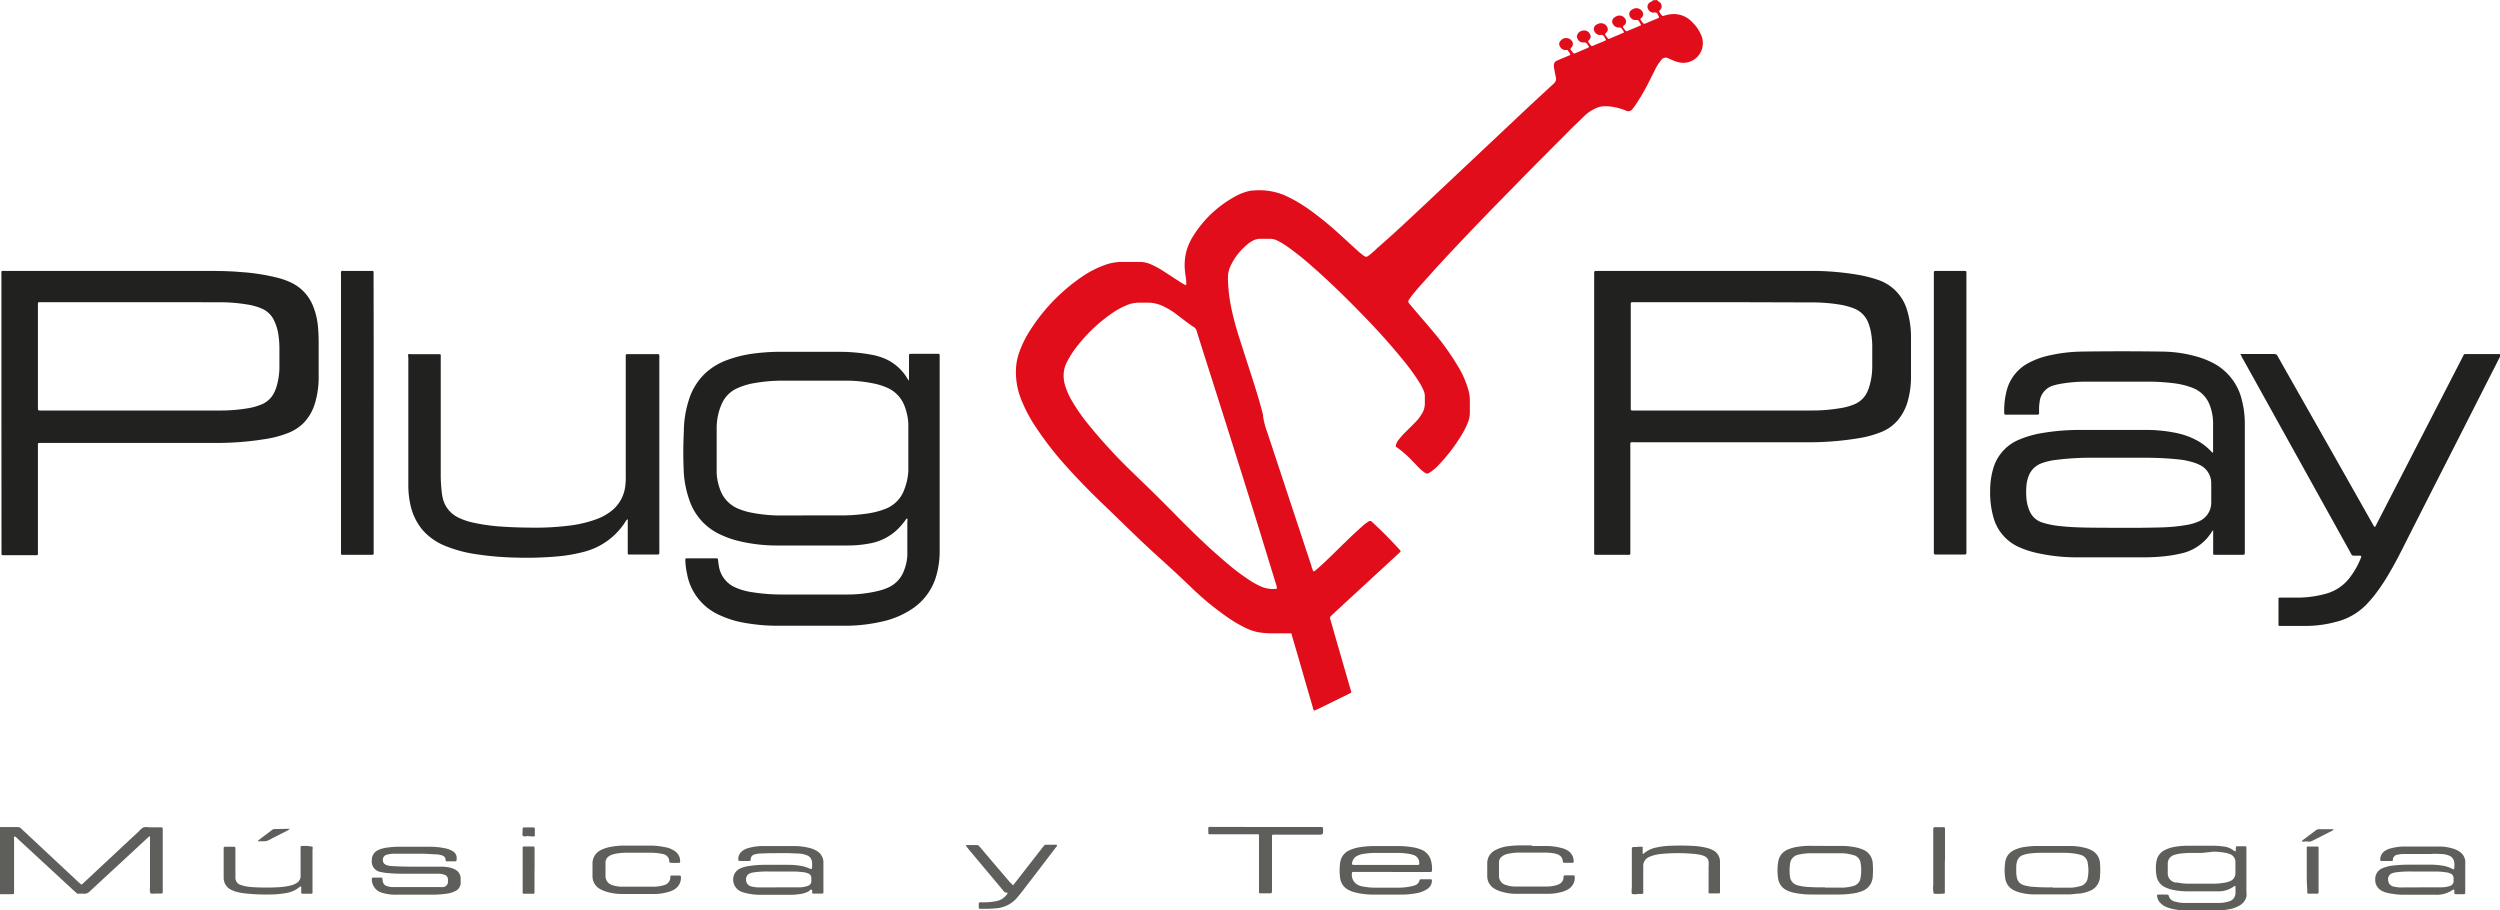
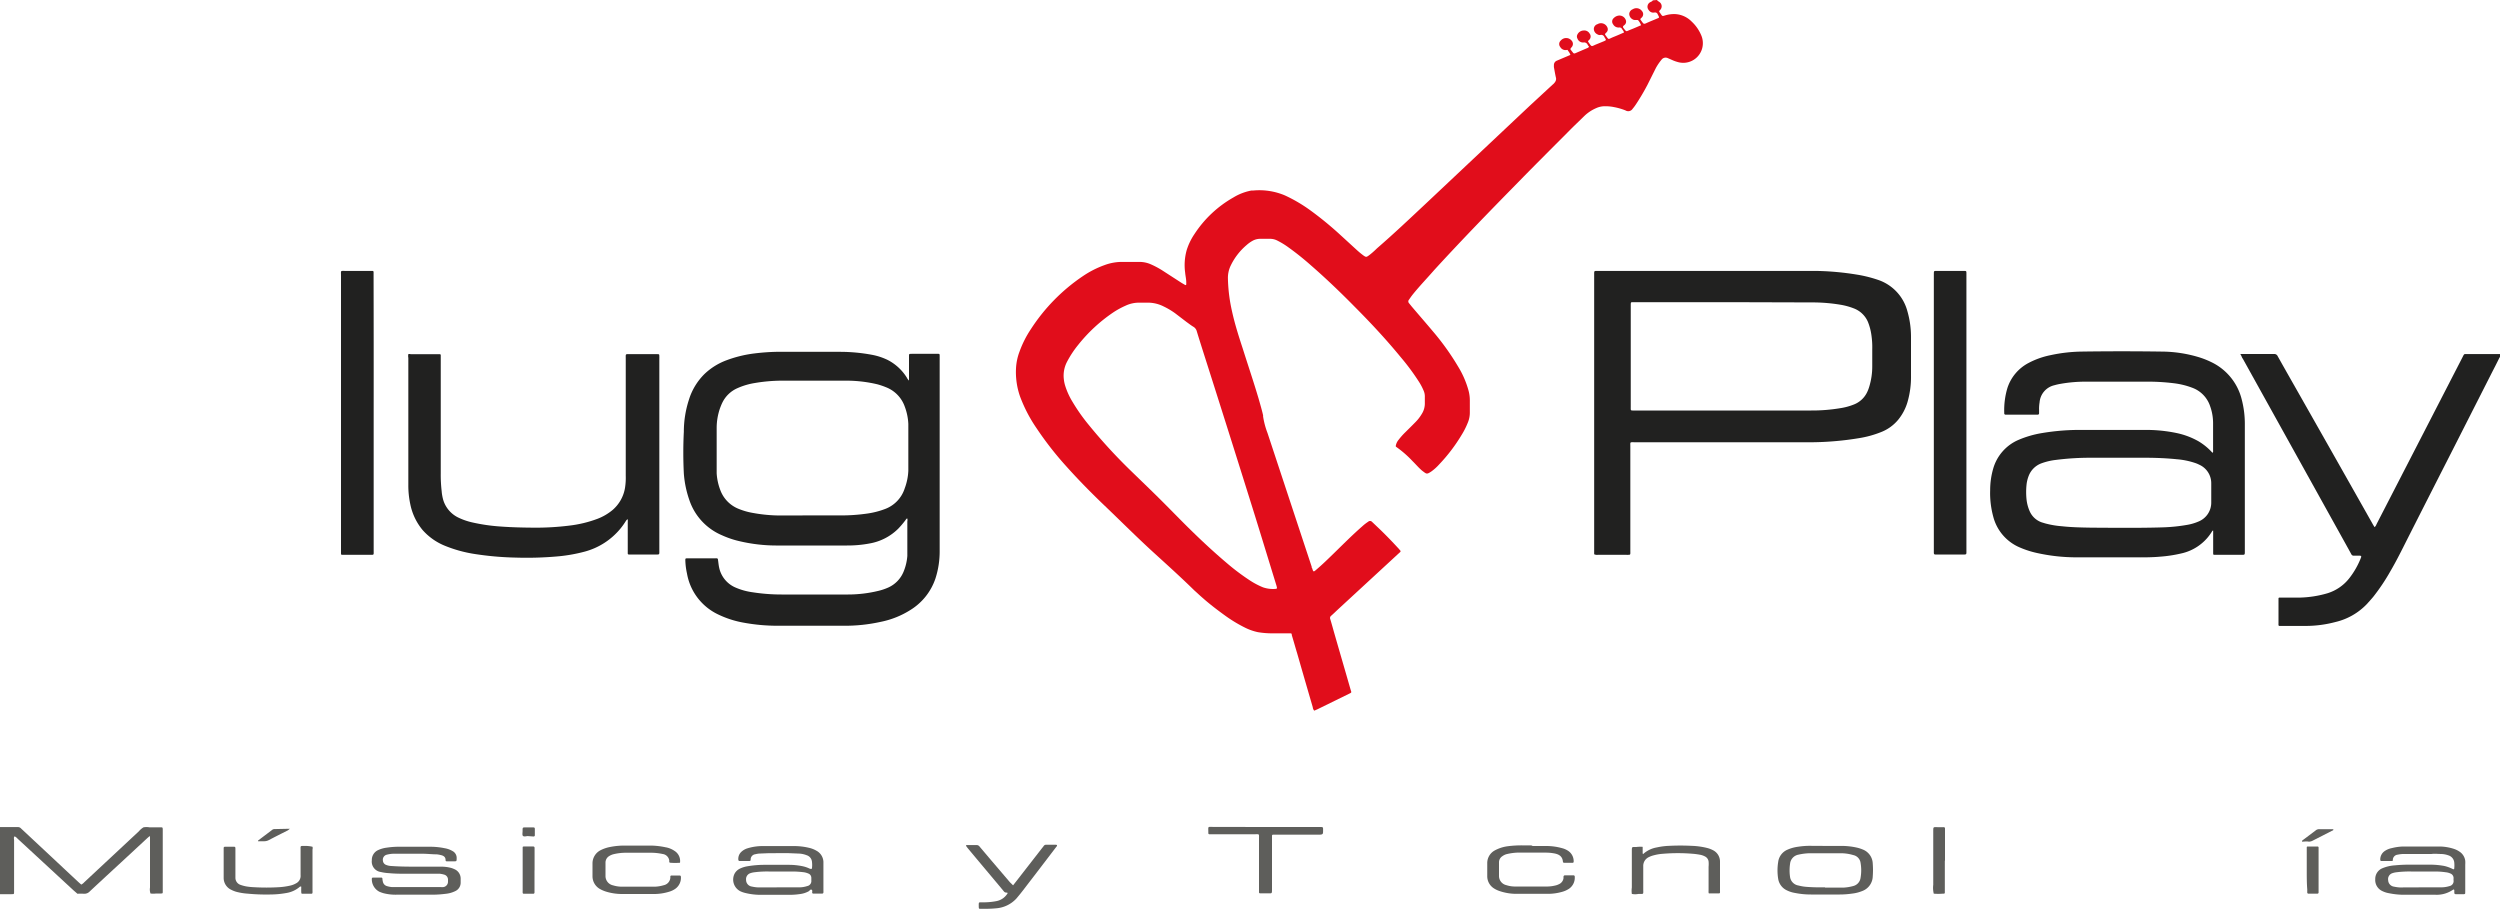
<svg xmlns="http://www.w3.org/2000/svg" viewBox="0 0 300 109.25">
  <defs>
    <style>.cls-1{fill:#e10d1b;}.cls-2{fill:#5e5e5b;}.cls-3{fill:#212120;}</style>
  </defs>
  <g id="Capa_2" data-name="Capa 2">
    <g id="Capa_1-2" data-name="Capa 1">
      <path class="cls-1" d="M198.85,0a.61.61,0,0,0,.07.1l.19.13a.62.62,0,0,1,.07,1c-.09.1-.11.17,0,.28l.15.22c.16.22.16.22.45.13A3.76,3.76,0,0,1,201,1.69a3,3,0,0,1,2,.9,4.75,4.75,0,0,1,1.12,1.58,2.4,2.4,0,0,1,.16,1.56,2.35,2.35,0,0,1-2.81,1.75,4.38,4.38,0,0,1-.86-.3l-.46-.2a.61.61,0,0,0-.77.19,5.94,5.94,0,0,0-.68,1l-1,2a26.1,26.1,0,0,1-1.38,2.34,5.61,5.61,0,0,1-.41.55.62.62,0,0,1-.85.19,7.37,7.37,0,0,0-1.39-.4,5,5,0,0,0-1-.1,2.51,2.51,0,0,0-1.14.23,4.78,4.78,0,0,0-1.36.89c-.64.63-1.29,1.24-1.92,1.88-2.05,2.06-4.11,4.11-6.14,6.19-3.39,3.45-6.75,6.91-10,10.46-.87,1-1.74,1.9-2.55,2.9-.17.21-.33.44-.48.66a.31.31,0,0,0,0,.42l.34.42c.85,1,1.72,2,2.56,3a30.39,30.39,0,0,1,3,4.2,11.07,11.07,0,0,1,1.23,2.82,4.53,4.53,0,0,1,.17,1.21c0,.47,0,.94,0,1.41a3.14,3.14,0,0,1-.26,1.32,9,9,0,0,1-.72,1.42,20.15,20.15,0,0,1-2.69,3.54,5.83,5.83,0,0,1-.94.85c-.56.38-.59.3-1,0s-.85-.83-1.27-1.24a12.65,12.65,0,0,0-1.95-1.7.13.13,0,0,1-.05-.16,1.53,1.53,0,0,1,.33-.69,8.3,8.3,0,0,1,.84-.94c.39-.39.78-.77,1.16-1.16a5.07,5.07,0,0,0,.78-1,2.34,2.34,0,0,0,.37-1.34c0-.22,0-.45,0-.68a1.76,1.76,0,0,0-.17-.84,6.71,6.71,0,0,0-.48-.92,27.15,27.15,0,0,0-2.21-3c-1.72-2.1-3.57-4.09-5.47-6-1.72-1.75-3.49-3.45-5.34-5.06a33.42,33.42,0,0,0-2.73-2.18,9.31,9.31,0,0,0-1.28-.78,1.91,1.91,0,0,0-1-.22c-.34,0-.67,0-1,0a1.88,1.88,0,0,0-1,.24,3.87,3.87,0,0,0-.7.5,7.45,7.45,0,0,0-1.89,2.42,3.38,3.38,0,0,0-.36,1.57,19.6,19.6,0,0,0,.5,4c.33,1.51.81,3,1.28,4.44.63,2,1.31,4,1.9,6,.19.67.39,1.34.54,2a.61.61,0,0,1,0,.13,9.55,9.55,0,0,0,.53,2L157.4,68c0,.07,0,.14.07.21.13.47.17.43.51.13.72-.61,1.39-1.27,2.06-1.92,1.13-1.1,2.24-2.22,3.43-3.26a5.39,5.39,0,0,1,.71-.55.32.32,0,0,1,.45,0l1,.95c.72.7,1.41,1.41,2.09,2.15.11.11.2.22.3.34a.13.13,0,0,1,0,.2l-.2.18-7.35,6.78c-.24.23-.48.46-.73.68a.34.34,0,0,0-.11.4c.18.59.34,1.19.51,1.78.64,2.23,1.29,4.45,1.93,6.68.11.37.18.33-.24.53l-3.75,1.84-.37.16a.72.72,0,0,1-.18-.42q-.94-3.22-1.87-6.46c-.22-.72-.42-1.45-.64-2.17C155,76,155,76,154.71,76q-1,0-2,0a10.36,10.36,0,0,1-1.76-.14,6.4,6.4,0,0,1-1.54-.54,16.76,16.76,0,0,1-2.37-1.43c-.93-.67-1.85-1.37-2.71-2.13-.34-.29-.65-.59-1-.9-1.62-1.59-3.31-3.11-5-4.65-1.91-1.75-3.74-3.58-5.61-5.37-1.66-1.58-3.27-3.21-4.79-4.91a39.29,39.29,0,0,1-3.52-4.51,17.5,17.5,0,0,1-2-3.83,8.86,8.86,0,0,1-.48-3.53,6.59,6.59,0,0,1,.41-1.86,12.54,12.54,0,0,1,1.37-2.71,22.22,22.22,0,0,1,6.26-6.37,11.6,11.6,0,0,1,2.58-1.31,6,6,0,0,1,2.18-.38h2a3.36,3.36,0,0,1,1.33.27,10.39,10.39,0,0,1,1.4.74l2.21,1.43c.18.12.37.22.55.33a.09.09,0,0,0,.13-.07,2.45,2.45,0,0,0,0-.27c0-.38-.1-.75-.13-1.13a6.68,6.68,0,0,1,.19-2.74,7.35,7.35,0,0,1,.93-1.91A13.55,13.55,0,0,1,148,23.7a6.42,6.42,0,0,1,2.19-.84l.23,0a7.87,7.87,0,0,1,3.77.59,18,18,0,0,1,3.09,1.82,40.22,40.22,0,0,1,3.58,2.94c.67.61,1.34,1.23,2,1.83a9.58,9.58,0,0,0,.77.63c.29.2.34.19.61,0s.7-.57,1-.87c2-1.73,3.89-3.52,5.8-5.31l12.5-11.77,2.77-2.56a1.29,1.29,0,0,0,.33-.37.61.61,0,0,0,.08-.44c-.1-.42-.17-.86-.25-1.29a1.7,1.7,0,0,1,0-.22.56.56,0,0,1,.33-.55l.54-.23,1.11-.47a1.44,1.44,0,0,0-.3-.51C188.14,5.94,188,6,188,6a.73.73,0,0,1-.77-.36.56.56,0,0,1,.07-.78.84.84,0,0,1,1.28,0,.58.58,0,0,1,0,.82c-.18.23-.16.2,0,.41s.12.14.17.22a.21.21,0,0,0,.28.08c.51-.22,1-.43,1.54-.66,0,0,.07-.06.1-.1s-.09-.15-.14-.23a.46.46,0,0,0-.53-.3.72.72,0,0,1-.71-.48.51.51,0,0,1,0-.48.86.86,0,0,1,.72-.48.74.74,0,0,1,.74.36.56.56,0,0,1,0,.71c-.06.09-.17.13-.19.25.5.73.36.6,1,.34l.93-.38c.26-.12.27-.13.1-.39a.35.35,0,0,1-.05-.08.41.41,0,0,0-.5-.27.49.49,0,0,1-.35-.08.73.73,0,0,1-.43-.65.61.61,0,0,1,.44-.57.83.83,0,0,1,1.18.38.52.52,0,0,1-.06.56l-.21.22a.87.87,0,0,0,0,.1c.51.67.27.58,1,.28.38-.15.75-.31,1.13-.48.14,0,.15-.11.07-.24l-.16-.23a.34.34,0,0,0-.36-.19.74.74,0,0,1-.72-.39.54.54,0,0,1,.08-.74,1,1,0,0,1,.6-.3.81.81,0,0,1,.85.55.52.52,0,0,1-.1.52,2.59,2.59,0,0,1-.21.18.22.22,0,0,0,0,.21c.43.54.27.47.87.23.42-.16.83-.35,1.27-.53a1.91,1.91,0,0,0-.32-.56.17.17,0,0,0-.16-.07h-.27a.54.54,0,0,1-.3-.1.74.74,0,0,1-.37-.64.65.65,0,0,1,.42-.55.82.82,0,0,1,1.1.21.56.56,0,0,1-.05.81l-.1.1a.11.11,0,0,0,0,.16l.21.29c.13.16.17.23.42.12.45-.21.92-.39,1.38-.59a.69.69,0,0,0,.19-.1c0-.16-.1-.26-.15-.38a.34.34,0,0,0-.43-.22.66.66,0,0,1-.66-.31.61.61,0,0,1,.1-.88c.13-.11.32-.12.4-.28ZM137.22,36.32h-.41a3.82,3.82,0,0,0-1.76.37,9.91,9.91,0,0,0-1.43.78,18.91,18.91,0,0,0-4.25,3.93A11.91,11.91,0,0,0,128,43.5a3.59,3.59,0,0,0-.34,2,4,4,0,0,0,.15.75,8.59,8.59,0,0,0,.91,2A21.83,21.83,0,0,0,130.66,51a63.75,63.75,0,0,0,5.1,5.55c1.12,1.09,2.25,2.17,3.35,3.26s2.28,2.31,3.43,3.45c1.51,1.49,3.06,2.94,4.68,4.31A26.48,26.48,0,0,0,150,69.66a9.28,9.28,0,0,0,1.56.82,3.65,3.65,0,0,0,1.57.18.12.12,0,0,0,.1-.16,2.81,2.81,0,0,0-.08-.31c-1.08-3.5-2.14-7-3.24-10.49q-2.73-8.72-5.5-17.4c-.27-.85-.54-1.7-.8-2.56a.88.88,0,0,0-.39-.52c-.29-.17-.55-.38-.82-.57L141,37.58a9,9,0,0,0-1.37-.81,4.19,4.19,0,0,0-2-.45Z" />
      <path class="cls-2" d="M0,99.25H2.13a.5.5,0,0,1,.4.17l1.2,1.12,5.67,5.3.35.31a1.23,1.23,0,0,0,.38-.3l6.54-6.1a2.19,2.19,0,0,1,.55-.47,2.15,2.15,0,0,1,.72,0h1.32c.24,0,.26,0,.27.25V107c0,.18,0,.22-.21.22a5.8,5.8,0,0,1-.59,0,2.51,2.51,0,0,1-.67,0,1.43,1.43,0,0,1-.06-.71c0-1.9,0-3.81,0-5.72,0-.12,0-.24,0-.36s0-.07,0-.07h-.08l-.24.21-3.13,2.9q-1.89,1.74-3.77,3.49a.88.88,0,0,1-.72.29,6.54,6.54,0,0,0-.77,0c-.2-.18-.41-.35-.61-.54l-6.57-6.07a1.2,1.2,0,0,0-.35-.28c-.15.14-.07.31-.07.47,0,1.93,0,3.87,0,5.81V107c0,.3,0,.3-.31.3H0Z" />
-       <path class="cls-2" d="M261.37,109.25c0-.09-.12-.08-.19-.09a5.36,5.36,0,0,1-1.1-.27,2.15,2.15,0,0,1-.83-.53,1.33,1.33,0,0,1-.4-1,10.2,10.2,0,0,1,1.23,0,.16.16,0,0,1,.17.13.94.94,0,0,0,.79.71,4.16,4.16,0,0,0,1,.15c1.45,0,2.9,0,4.36,0a4,4,0,0,0,1-.16,1.06,1.06,0,0,0,.86-1.12v-.71a.13.13,0,0,0-.18,0,3.12,3.12,0,0,1-1.73.6h-3.78a8.7,8.7,0,0,1-1.84-.18,4.17,4.17,0,0,1-.78-.25,1.85,1.85,0,0,1-1.18-1.5,5.2,5.2,0,0,1,0-1.67,1.84,1.84,0,0,1,1.11-1.4,4.23,4.23,0,0,1,1.21-.36,8.81,8.81,0,0,1,1.36-.11h3.23a7.85,7.85,0,0,1,1.08.08,2.4,2.4,0,0,1,1.33.53.21.21,0,0,0,.17.05c.09-.15,0-.33.06-.49a.11.11,0,0,1,.12-.11h1c.09,0,.13.07.13.15s0,.21,0,.32v5a2.32,2.32,0,0,1,0,.59,1.69,1.69,0,0,1-.74,1,3.6,3.6,0,0,1-1.17.47l-.63.11c-.06,0-.12,0-.15.08Zm2.89-6.9c-.32,0-.64,0-1,0a13.06,13.06,0,0,0-1.53.07,3.56,3.56,0,0,0-.8.17,1.07,1.07,0,0,0-.8,1c0,.38,0,.76,0,1.13a1.11,1.11,0,0,0,.92,1.18l.22,0a6.58,6.58,0,0,0,1.4.14c.89,0,1.78,0,2.68,0,.45,0,.9,0,1.35-.08a3,3,0,0,0,.88-.21,1,1,0,0,0,.67-.94q0-.66,0-1.32a1,1,0,0,0-.67-1,2.4,2.4,0,0,0-.38-.12,7.64,7.64,0,0,0-1.58-.17Z" />
      <path class="cls-3" d="M109.08,45.67V42.78c0-.32,0-.32.34-.32h3.14c.15,0,.19,0,.2.19V66.09a10.59,10.59,0,0,1-.5,3.31,7.09,7.09,0,0,1-3,3.79,10.47,10.47,0,0,1-3.52,1.42,19.82,19.82,0,0,1-4.55.48H93.43a22.4,22.4,0,0,1-4.25-.38,11.75,11.75,0,0,1-3.05-1,6.7,6.7,0,0,1-3.69-4.88,8.43,8.43,0,0,1-.2-1.58c0-.23,0-.25.26-.25h3.37a.34.34,0,0,1,.27.06c.06.34.08.7.16,1.06a3.35,3.35,0,0,0,2,2.4,7.71,7.71,0,0,0,2,.55,22.47,22.47,0,0,0,3.48.27c2.67,0,5.33,0,8,0a15.43,15.43,0,0,0,3.64-.44,6.54,6.54,0,0,0,1.2-.41,3.56,3.56,0,0,0,1.81-1.89,6.14,6.14,0,0,0,.45-1.89c0-.25,0-.51,0-.77V62.57a.82.82,0,0,0,0-.35c-.14,0-.17.15-.24.22a10.88,10.88,0,0,1-.85,1,6.43,6.43,0,0,1-3.41,1.77,14.14,14.14,0,0,1-2.75.25c-2.74,0-5.48,0-8.23,0a19.45,19.45,0,0,1-5-.6,11.21,11.21,0,0,1-1.79-.64A7,7,0,0,1,82.72,60a12.41,12.41,0,0,1-.66-3.19,49.85,49.85,0,0,1,0-5,12.49,12.49,0,0,1,.61-3.84,7.41,7.41,0,0,1,1.89-3.11,7.74,7.74,0,0,1,2.6-1.62,14.61,14.61,0,0,1,3.39-.83,25.55,25.55,0,0,1,3.71-.19c2.21,0,4.43,0,6.64,0a20.88,20.88,0,0,1,3.7.35,7.46,7.46,0,0,1,1.89.61,5.85,5.85,0,0,1,2.32,2.12A1.31,1.31,0,0,0,109.08,45.67ZM97.43,61.85H101a21.84,21.84,0,0,0,3.12-.23,9.9,9.9,0,0,0,2.06-.53,3.91,3.91,0,0,0,2.39-2.5A6.82,6.82,0,0,0,109,56.5c0-1.55,0-3.09,0-4.63,0-.32,0-.64,0-1a6.77,6.77,0,0,0-.43-2.08,3.87,3.87,0,0,0-2.27-2.33,8.87,8.87,0,0,0-1-.34,16.12,16.12,0,0,0-3.73-.44c-2.61,0-5.21,0-7.81,0a19.76,19.76,0,0,0-3.17.28,8.34,8.34,0,0,0-2.12.63,3.63,3.63,0,0,0-1.81,1.77c-.1.21-.18.42-.26.63A7.3,7.3,0,0,0,86,51.29c0,1.36,0,2.73,0,4.09,0,.47,0,.94,0,1.41a6.75,6.75,0,0,0,.43,2,3.86,3.86,0,0,0,2.25,2.29,8,8,0,0,0,1.66.47,18.46,18.46,0,0,0,3.48.31C95,61.86,96.22,61.85,97.43,61.85Z" />
      <path class="cls-3" d="M191.3,66.51V32.9c0-.4,0-.39.4-.39h23c1.08,0,2.15,0,3.23,0a33.69,33.69,0,0,1,5,.46,15.59,15.59,0,0,1,2.42.61,5.43,5.43,0,0,1,3.53,3.74,11.1,11.1,0,0,1,.44,3.18q0,2.3,0,4.59a10.77,10.77,0,0,1-.43,3.19,6.06,6.06,0,0,1-1.09,2.07,5.05,5.05,0,0,1-2.07,1.5,12.34,12.34,0,0,1-2.66.73,36.53,36.53,0,0,1-5.52.49c-.82,0-1.63,0-2.45,0h-18.9c-.65,0-.56-.08-.56.55V66.06c0,.57.07.52-.5.52h-3.41A.8.8,0,0,1,191.3,66.51Zm16-30.25H196c-.3,0-.3,0-.31.3V48.78c0,.53-.06.48.49.48h21.17a20.45,20.45,0,0,0,3.49-.28,7.34,7.34,0,0,0,1.65-.45,2.94,2.94,0,0,0,1.6-1.54,4.19,4.19,0,0,0,.22-.59,8.23,8.23,0,0,0,.36-2.46c0-.66,0-1.31,0-2a9.93,9.93,0,0,0-.1-1.72,6.57,6.57,0,0,0-.43-1.62A3,3,0,0,0,222.44,37a8,8,0,0,0-1.57-.43,20.45,20.45,0,0,0-3.49-.28Z" />
-       <path class="cls-3" d="M.17,49.55V33.06c0-.64-.09-.55.56-.55H24.4c1.47,0,2.94,0,4.4.13a24.82,24.82,0,0,1,4.62.72,8.85,8.85,0,0,1,1.49.54,5.25,5.25,0,0,1,2.63,2.76,8.6,8.6,0,0,1,.62,2.59c.06.65.08,1.3.08,2,0,1.3,0,2.6,0,3.9a10.77,10.77,0,0,1-.43,3.19,5.75,5.75,0,0,1-1.38,2.42,5.45,5.45,0,0,1-1.81,1.18,12.4,12.4,0,0,1-2.62.72,36.28,36.28,0,0,1-5.51.49c-.82,0-1.63,0-2.45,0H4.9c-.37,0-.35,0-.35.35v13a.13.13,0,0,1-.11.12H.35c-.11,0-.17,0-.17-.17s0-.27,0-.4Zm16-13.29H4.94c-.43,0-.39,0-.39.4V48.83c0,.47,0,.43.45.43H26.26A19.8,19.8,0,0,0,29.7,49a7.39,7.39,0,0,0,1.78-.51,2.88,2.88,0,0,0,1.39-1.32,5,5,0,0,0,.31-.76,8.44,8.44,0,0,0,.35-2.5c0-.64,0-1.28,0-1.91a11.84,11.84,0,0,0-.1-1.68,6.12,6.12,0,0,0-.52-1.82A2.88,2.88,0,0,0,31.34,37a7,7,0,0,0-1.61-.45,20.26,20.26,0,0,0-3.48-.28Z" />
      <path class="cls-3" d="M265.5,54.34c.1-.1.07-.17.07-.25,0-1.1,0-2.21,0-3.31a6,6,0,0,0-.36-2.05,3.54,3.54,0,0,0-2.14-2.2,9.31,9.31,0,0,0-2.2-.54,25.59,25.59,0,0,0-3.39-.19c-2.43,0-4.85,0-7.27,0a17,17,0,0,0-2.94.26,6.74,6.74,0,0,0-.75.17,2.29,2.29,0,0,0-1.77,2.06,4.59,4.59,0,0,0-.06.91v.4a.16.16,0,0,1-.18.16h-3.86a.15.15,0,0,1-.14-.15.09.09,0,0,1,0-.05,9.27,9.27,0,0,1,.38-3,5.2,5.2,0,0,1,2.53-3,9.61,9.61,0,0,1,2.55-.92,18.89,18.89,0,0,1,3.82-.45q4.81-.07,9.63,0a15.67,15.67,0,0,1,4.56.71,10.44,10.44,0,0,1,1.43.58A6.75,6.75,0,0,1,269,47.91a11.59,11.59,0,0,1,.38,3.05V66.18c0,.4,0,.4-.4.4H265.8c-.19,0-.22,0-.22-.21s0-.21,0-.32c0-.68,0-1.36,0-2,0-.12,0-.24,0-.34s-.08,0-.1,0a5.76,5.76,0,0,1-3.76,2.71,16.17,16.17,0,0,1-2.51.38c-1,.09-2.09.09-3.13.08-2.33,0-4.67,0-7,0a21.73,21.73,0,0,1-4.68-.53,11,11,0,0,1-1.94-.62A5.5,5.5,0,0,1,239.19,62a10.76,10.76,0,0,1-.37-3.19,9.26,9.26,0,0,1,.36-2.56,5.35,5.35,0,0,1,3.08-3.48,12.2,12.2,0,0,1,2.83-.81,27.34,27.34,0,0,1,4.7-.37h7.59a17.91,17.91,0,0,1,3.79.37,9.11,9.11,0,0,1,2.66,1A7.18,7.18,0,0,1,265.5,54.34Zm-11.23,9c1.78,0,3.57,0,5.36-.06a20.15,20.15,0,0,0,2.79-.29,5.88,5.88,0,0,0,1.43-.42,2.44,2.44,0,0,0,1.5-2.26q0-1.15,0-2.31a2.43,2.43,0,0,0-1.45-2.24,3.6,3.6,0,0,0-.54-.22,9.13,9.13,0,0,0-2.14-.43c-1.17-.12-2.35-.17-3.53-.18H251a32.45,32.45,0,0,0-4.3.26,7.53,7.53,0,0,0-1.76.42,2.61,2.61,0,0,0-1.5,1.5,4.11,4.11,0,0,0-.26,1.1,8.57,8.57,0,0,0,0,1.68,4.77,4.77,0,0,0,.41,1.52A2.45,2.45,0,0,0,245,62.68l.43.13a10.87,10.87,0,0,0,2,.34c1.18.13,2.36.15,3.54.17Z" />
      <path class="cls-3" d="M268.83,42.48l.25,0h3.82a.43.43,0,0,1,.42.26c.7,1.25,1.41,2.5,2.12,3.75q4.65,8.19,9.28,16.39c.07.13.15.25.23.38a.79.79,0,0,0,.23-.35l10.3-20c.26-.5.16-.42.68-.42H300c.1.2,0,.34-.09.48-.28.57-.57,1.14-.86,1.7l-4.91,9.67q-2.62,5.14-5.24,10.31c-.66,1.31-1.31,2.63-2.05,3.89a23.79,23.79,0,0,1-2.07,3.09c-.24.29-.5.57-.75.85a7.63,7.63,0,0,1-3.77,2.16,13.86,13.86,0,0,1-3.45.47c-1,0-2.06,0-3.09,0h-.18a.11.11,0,0,1-.12-.11,1.09,1.09,0,0,1,0-.18v-3a.11.11,0,0,1,.12-.11h.32c.73,0,1.46,0,2.18,0a12.83,12.83,0,0,0,3.26-.52,5.31,5.31,0,0,0,2.59-1.77,9.6,9.6,0,0,0,1.43-2.51c.07-.17,0-.22-.14-.23H283c-.18,0-.36,0-.54,0a.3.3,0,0,1-.3-.17c-.18-.33-.36-.66-.55-1L269.14,43.05C269,42.88,269,42.71,268.83,42.48Z" />
      <path class="cls-3" d="M49,42.5a.43.43,0,0,1,.27,0h3.5a.12.12,0,0,1,.12.11c0,.14,0,.28,0,.41V56.81A16.87,16.87,0,0,0,53,58.94,5.38,5.38,0,0,0,53.19,60a3.46,3.46,0,0,0,1.73,2.07,7.7,7.7,0,0,0,1.8.63,21.77,21.77,0,0,0,3.32.48c1.33.1,2.66.13,4,.14a32.44,32.44,0,0,0,4.3-.25,14.25,14.25,0,0,0,3.35-.81,6.37,6.37,0,0,0,1.83-1.07A4.45,4.45,0,0,0,75,58.55a7.8,7.8,0,0,0,.09-1.45v-14c0-.69-.09-.6.6-.6h3.18c.23,0,.25,0,.25.27a2.43,2.43,0,0,1,0,.27V66c0,.6.06.54-.53.54H75.45a.12.12,0,0,1-.12-.11c0-.12,0-.24,0-.37V62.64a1.63,1.63,0,0,0,0-.31s-.06,0-.07,0l-.12.13a8.52,8.52,0,0,1-.71,1,8.35,8.35,0,0,1-4.25,2.73,19,19,0,0,1-3.08.56,42,42,0,0,1-5.26.16,36.72,36.72,0,0,1-5-.45,15.73,15.73,0,0,1-3.53-1,7.15,7.15,0,0,1-2.6-1.86,7,7,0,0,1-1.48-3.12A10.66,10.66,0,0,1,49,58.21V42.94A1.07,1.07,0,0,1,49,42.5Z" />
      <path class="cls-3" d="M44.84,49.59q0,8.22,0,16.44c0,.63.08.54-.55.55H41.1c-.11,0-.18,0-.18-.17V33.12c0-.7-.11-.61.59-.61h3.18a.13.13,0,0,1,.14.14v.45Q44.85,41.35,44.84,49.59Z" />
      <path class="cls-3" d="M232.06,49.49V32.9c0-.41,0-.39.39-.39h3.23c.29,0,.29,0,.29.31V66c0,.6.06.54-.53.54h-3.22c-.12,0-.16-.08-.16-.19V49.49Z" />
      <path class="cls-2" d="M287.05,103.32h-1.22c-.15,0-.19,0-.2-.19a1.22,1.22,0,0,1,.53-1,2.3,2.3,0,0,1,.87-.36,6.27,6.27,0,0,1,1.35-.19c1.47,0,2.94,0,4.4,0a5.83,5.83,0,0,1,1.61.26,2.64,2.64,0,0,1,.74.35,1.54,1.54,0,0,1,.7,1.11,3.42,3.42,0,0,1,0,.45c0,1.06,0,2.12,0,3.18a1.77,1.77,0,0,0,0,.23.14.14,0,0,1-.15.14h-1c-.12,0-.16-.07-.16-.17a2.44,2.44,0,0,1,0-.27c0-.1-.08-.15-.15-.1a3.43,3.43,0,0,1-2.14.61c-.59,0-1.18,0-1.77,0h-2.14a8.93,8.93,0,0,1-1.62-.18,2.89,2.89,0,0,1-.86-.28,1.45,1.45,0,0,1-.81-1.41,1.38,1.38,0,0,1,.88-1.32,4.75,4.75,0,0,1,1.49-.34,18.17,18.17,0,0,1,1.95-.08c.81,0,1.61,0,2.41,0a9.67,9.67,0,0,1,1.53.15,4.42,4.42,0,0,1,1.07.39.1.1,0,0,0,.15-.1,3.47,3.47,0,0,0,0-.72,1,1,0,0,0-.68-.83,2.79,2.79,0,0,0-.85-.17c-.4,0-.81-.06-1.22,0-1.15,0-2.3,0-3.45,0a3.68,3.68,0,0,0-.58.08.64.64,0,0,0-.59.64s0,.06,0,.09S287.09,103.26,287.05,103.32Zm3.46,3.16c.83,0,1.66,0,2.49,0a3.3,3.3,0,0,0,.94-.15.61.61,0,0,0,.49-.67,1.22,1.22,0,0,1,0-.27.59.59,0,0,0-.38-.57,1.85,1.85,0,0,0-.57-.15,8.9,8.9,0,0,0-1.26-.09h-2.91a12.31,12.31,0,0,0-1.72.09,2.4,2.4,0,0,0-.53.12.75.75,0,0,0-.48.84.81.81,0,0,0,.71.77,4.48,4.48,0,0,0,.81.1C288.9,106.47,289.71,106.5,290.51,106.48Z" />
      <path class="cls-2" d="M97.43,104.24a3.24,3.24,0,0,0,0-.88.91.91,0,0,0-.62-.73,2.92,2.92,0,0,0-.93-.2l-1.22-.05H92.3l-1.23.05a3.39,3.39,0,0,0-.44.08.63.63,0,0,0-.55.58s0,.06,0,.09a.14.14,0,0,1-.14.14H88.75a.15.15,0,0,1-.15-.14,1.16,1.16,0,0,1,.32-.92,1.89,1.89,0,0,1,.77-.46,6.19,6.19,0,0,1,1.65-.27c.68,0,1.36,0,2,0H95.2a7.71,7.71,0,0,1,1.85.2,3.2,3.2,0,0,1,.93.36,1.59,1.59,0,0,1,.83,1.32c0,.14,0,.27,0,.41v3a2.62,2.62,0,0,1,0,.28.14.14,0,0,1-.15.13H97.58a.12.12,0,0,1-.12-.11v0c0-.12.06-.3-.08-.36s-.22.12-.33.19a2.89,2.89,0,0,1-1,.33,8.94,8.94,0,0,1-1.27.1c-1.15,0-2.3,0-3.45,0a7.79,7.79,0,0,1-2-.25,3,3,0,0,1-.47-.17,1.57,1.57,0,0,1-.71-2.12,1.42,1.42,0,0,1,.65-.61,3.31,3.31,0,0,1,.91-.28,12.09,12.09,0,0,1,1.9-.17c1,0,2.09,0,3.13,0a8.27,8.27,0,0,1,1.49.15,3.8,3.8,0,0,1,1,.34C97.27,104.24,97.33,104.29,97.43,104.24Zm-4,2.24c.85,0,1.69,0,2.54,0a3,3,0,0,0,.89-.15.61.61,0,0,0,.5-.67c0-.1,0-.21,0-.31a.55.55,0,0,0-.32-.51,2.16,2.16,0,0,0-.66-.18,11.38,11.38,0,0,0-1.31-.08H92.23a11.83,11.83,0,0,0-1.68.09,2.4,2.4,0,0,0-.53.12.75.75,0,0,0-.49.79.8.8,0,0,0,.71.81,4.06,4.06,0,0,0,.77.1C91.82,106.48,92.64,106.5,93.46,106.48Z" />
-       <path class="cls-2" d="M167,104.63h-4.63c-.07,0-.12,0-.13.11a1.36,1.36,0,0,0,.75,1.47,2.32,2.32,0,0,0,.74.2,7.72,7.72,0,0,0,1.17.11h3a7.11,7.11,0,0,0,1.53-.18,1.4,1.4,0,0,0,.35-.1.8.8,0,0,0,.56-.6.15.15,0,0,1,.16-.13h1.18c.11,0,.16.06.15.18a1.2,1.2,0,0,1-.57,1,3.41,3.41,0,0,1-1.26.49,9.46,9.46,0,0,1-1.76.17c-1.15,0-2.3,0-3.46,0a8.61,8.61,0,0,1-2.2-.27,3.05,3.05,0,0,1-.76-.29,1.85,1.85,0,0,1-1-1.4,6.44,6.44,0,0,1,0-1.86A1.88,1.88,0,0,1,162,102a4.9,4.9,0,0,1,1.35-.36,10.54,10.54,0,0,1,1.68-.11h2.63a10.11,10.11,0,0,1,2.13.19,5.81,5.81,0,0,1,.78.24,1.93,1.93,0,0,1,1.15,1.32,3.53,3.53,0,0,1,.12,1.17c0,.14-.06.19-.2.19H167Zm3.29-.88a1,1,0,0,0-.69-1.16l-.26-.08a8.89,8.89,0,0,0-1.62-.16c-.93,0-1.85,0-2.77,0a9.87,9.87,0,0,0-1.22.1,2.38,2.38,0,0,0-.78.21,1.14,1.14,0,0,0-.68.8c-.07.29-.05.32.27.33h7.4A.61.61,0,0,0,170.29,103.75Z" />
      <path class="cls-2" d="M50.15,104H53a4.65,4.65,0,0,1,1.17.16,3,3,0,0,1,.38.15,1.22,1.22,0,0,1,.73,1.11c0,.17,0,.33,0,.5a1.11,1.11,0,0,1-.62,1,3.36,3.36,0,0,1-1.21.34,12.21,12.21,0,0,1-1.81.1H47.71a5.89,5.89,0,0,1-1.67-.17,4.4,4.4,0,0,1-.51-.18,1.68,1.68,0,0,1-.91-1.56.13.13,0,0,1,.14-.14c.33,0,.66,0,1,0a.13.13,0,0,1,.13.15,2,2,0,0,0,.07.4.68.68,0,0,0,.5.48,2.71,2.71,0,0,0,.58.11c.39,0,.78,0,1.17,0H51.9c.34,0,.69,0,1,0a1.65,1.65,0,0,0,.31,0,.65.65,0,0,0,.55-.64v-.27a.62.62,0,0,0-.44-.58,3.12,3.12,0,0,0-.53-.11c-.24,0-.48,0-.72,0H48.84c-.72,0-1.43,0-2.14-.07a5.38,5.38,0,0,1-1-.14,1.26,1.26,0,0,1-1.08-1.41,1.29,1.29,0,0,1,.78-1.23,3.47,3.47,0,0,1,1-.28,9.51,9.51,0,0,1,1.31-.11h4a8.54,8.54,0,0,1,1.67.18,2.74,2.74,0,0,1,.93.34.93.93,0,0,1,.49.77c0,.51,0,.45-.41.46h-.73c-.1,0-.19,0-.19-.15,0-.4-.27-.54-.61-.61a2.64,2.64,0,0,0-.49-.08c-.54,0-1.09-.07-1.63-.07-1.2,0-2.4,0-3.59,0a3.48,3.48,0,0,0-.72.11.62.62,0,0,0-.48.72.58.58,0,0,0,.39.51,1.8,1.8,0,0,0,.62.13C48.09,104,49.12,104,50.15,104Z" />
      <path class="cls-2" d="M219.06,101.51h1.81a8.47,8.47,0,0,1,1.94.2,4.32,4.32,0,0,1,.77.25,1.88,1.88,0,0,1,1.15,1.67,9.9,9.9,0,0,1,0,1.54,1.93,1.93,0,0,1-1.28,1.76,4.52,4.52,0,0,1-1.19.3,10.56,10.56,0,0,1-1.49.11c-1.15,0-2.3,0-3.45,0a9.74,9.74,0,0,1-1.94-.19,3.44,3.44,0,0,1-1-.33,1.84,1.84,0,0,1-1-1.37,6.33,6.33,0,0,1,0-2,1.85,1.85,0,0,1,1.12-1.49,4.63,4.63,0,0,1,1.26-.35,9.26,9.26,0,0,1,1.58-.11Zm-.05,5c.76,0,1.51,0,2.27,0a5.36,5.36,0,0,0,1.12-.19,1.17,1.17,0,0,0,.87-1,5.26,5.26,0,0,0,0-1.77,1.11,1.11,0,0,0-.83-.93l-.3-.08a5.27,5.27,0,0,0-1.31-.15q-1.82,0-3.63,0a6.6,6.6,0,0,0-1.39.17,1.23,1.23,0,0,0-1,1.08,5.5,5.5,0,0,0,0,1.62,1.21,1.21,0,0,0,1,1,5.55,5.55,0,0,0,1.07.17C217.56,106.48,218.29,106.49,219,106.48Z" />
-       <path class="cls-2" d="M246.32,101.52h2.26a6.83,6.83,0,0,1,1.49.19,3.35,3.35,0,0,1,.81.27,1.85,1.85,0,0,1,1.12,1.63,10,10,0,0,1,0,1.55,1.91,1.91,0,0,1-1.23,1.75,4.78,4.78,0,0,1-1.22.32c-.41,0-.82.09-1.22.1-1.4,0-2.79,0-4.18,0a6.8,6.8,0,0,1-1.84-.25,4.22,4.22,0,0,1-.67-.26,1.87,1.87,0,0,1-1-1.35,6.31,6.31,0,0,1,0-2.08,1.81,1.81,0,0,1,.94-1.32,4.12,4.12,0,0,1,1.42-.44,9.85,9.85,0,0,1,1.63-.11h1.68Zm0,5c.72,0,1.46,0,2.2,0a4.63,4.63,0,0,0,1.16-.2,1.16,1.16,0,0,0,.85-1,4.74,4.74,0,0,0,0-1.72,1.14,1.14,0,0,0-.81-1l-.35-.1a8.81,8.81,0,0,0-1.62-.16c-1,0-2,0-3,0a10.84,10.84,0,0,0-1.27.09,3.17,3.17,0,0,0-.66.16,1.09,1.09,0,0,0-.79.85,2,2,0,0,0-.08.54c0,.27,0,.54,0,.81a4,4,0,0,0,.07.5,1.16,1.16,0,0,0,.87.94,4.89,4.89,0,0,0,1.08.19C244.79,106.48,245.55,106.5,246.33,106.48Z" />
      <path class="cls-2" d="M81.6,103.53a7.46,7.46,0,0,1-1.15,0,.13.13,0,0,1-.14-.1c0-.06,0-.12,0-.18a.92.92,0,0,0-.79-.77,6.7,6.7,0,0,0-1.48-.15c-1,0-1.94,0-2.91,0a6.29,6.29,0,0,0-1.44.16,1.79,1.79,0,0,0-.59.24.91.91,0,0,0-.44.76c0,.54,0,1.09,0,1.63a1.14,1.14,0,0,0,.9,1.12,3.7,3.7,0,0,0,.93.16l1.5,0c.88,0,1.76,0,2.64,0a4.11,4.11,0,0,0,1-.17,1,1,0,0,0,.81-.88l0-.17a.13.13,0,0,1,.12-.12h1c.11,0,.15.09.15.18a1.62,1.62,0,0,1-.68,1.42,2.52,2.52,0,0,1-.78.36,6.09,6.09,0,0,1-1.7.26c-1.31,0-2.63,0-4,0a6.53,6.53,0,0,1-1.7-.25,3.71,3.71,0,0,1-.8-.32,1.75,1.75,0,0,1-.95-1.55c0-.52,0-1,0-1.55a1.77,1.77,0,0,1,1-1.6,4.24,4.24,0,0,1,1-.35,8.71,8.71,0,0,1,1.84-.19h2.91a8.9,8.9,0,0,1,2,.2,2.67,2.67,0,0,1,1.08.43A1.43,1.43,0,0,1,81.6,103.53Z" />
      <path class="cls-2" d="M183.76,101.52c.62,0,1.24,0,1.86,0a7.09,7.09,0,0,1,1.83.26,2.36,2.36,0,0,1,.71.31,1.49,1.49,0,0,1,.68,1.31.13.13,0,0,1-.14.14h-1a.15.15,0,0,1-.15-.14c-.06-.66-.5-.9-1.08-1s-.9-.08-1.35-.09c-.9,0-1.79,0-2.68,0a6.52,6.52,0,0,0-1.53.16,1.51,1.51,0,0,0-.62.27.87.87,0,0,0-.41.72c0,.55,0,1.09,0,1.64a1.13,1.13,0,0,0,.89,1.12,3.24,3.24,0,0,0,.93.16l1.59,0c.82,0,1.63,0,2.45,0a4,4,0,0,0,.85-.11,1.86,1.86,0,0,0,.47-.16.93.93,0,0,0,.56-.72c0-.06,0-.12,0-.18a.17.17,0,0,1,.18-.17h1a.15.15,0,0,1,.17.17,1.6,1.6,0,0,1-.66,1.42,2.78,2.78,0,0,1-.82.38,6.19,6.19,0,0,1-1.7.25c-1.29,0-2.57,0-3.86,0a6.21,6.21,0,0,1-2-.34,3,3,0,0,1-.65-.31,1.72,1.72,0,0,1-.81-1.45q0-.8,0-1.59a1.72,1.72,0,0,1,.87-1.5,4.46,4.46,0,0,1,1.58-.52,12.74,12.74,0,0,1,2-.1h1Z" />
      <path class="cls-2" d="M151.86,99.24h6.49c.45,0,.42,0,.42.42s0,.5-.49.5h-5.49a.13.13,0,0,0-.15.14c0,.13,0,.27,0,.4v6c0,.57,0,.5-.51.5-.31,0-.61,0-.91,0a.13.13,0,0,1-.14-.15c0-.13,0-.27,0-.4v-6c0-.63.08-.54-.56-.54h-5.41A.13.13,0,0,1,145,100a.28.28,0,0,1,0-.09c0-.8-.13-.68.65-.68Z" />
      <path class="cls-2" d="M121.57,106.24l.4-.51,3.11-4a1.84,1.84,0,0,0,.17-.22.34.34,0,0,1,.31-.14c.38,0,.76,0,1.14,0,0,0,.12,0,.14.06a.16.16,0,0,1-.06.16l-1.35,1.77c-.88,1.16-1.77,2.31-2.65,3.46-.26.34-.53.67-.81,1A3.68,3.68,0,0,1,119.5,109c-.6.06-1.21.06-1.81.06-.2,0-.23,0-.24-.24v0c0-.61-.06-.54.51-.54a8.11,8.11,0,0,0,1.63-.15,2,2,0,0,0,1.32-.93c0-.1-.09-.09-.14-.09a.36.36,0,0,1-.31-.15l-.64-.77c-1.23-1.47-2.47-2.94-3.7-4.42l-.2-.27c0-.1.1-.09.15-.09.36,0,.73,0,1.09,0a.43.43,0,0,1,.39.18l1.32,1.56,2.33,2.73Z" />
      <path class="cls-2" d="M37.5,101.61a.63.63,0,0,1,0,.33v4.9a2.72,2.72,0,0,1,0,.28c0,.09-.06.13-.15.13h-1c-.17,0-.19,0-.2-.22s0-.45,0-.65c-.11,0-.15,0-.19.05a3.27,3.27,0,0,1-1.59.73,11.52,11.52,0,0,1-2,.18,23,23,0,0,1-2.63-.1A7.07,7.07,0,0,1,28.3,107a3.6,3.6,0,0,1-.54-.22,1.57,1.57,0,0,1-.92-1.46v-3.54a.15.15,0,0,1,.17-.17c.36,0,.72,0,1.09,0,.11,0,.15.07.15.18v3c0,.19,0,.37,0,.55a.89.89,0,0,0,.63.85,4.37,4.37,0,0,0,.62.17,6.7,6.7,0,0,0,.9.1,25.14,25.14,0,0,0,3.13,0,8.15,8.15,0,0,0,1.3-.19,2.45,2.45,0,0,0,.68-.26,1,1,0,0,0,.56-1c0-1,0-2,0-3,0-.53-.08-.5.52-.5A3.77,3.77,0,0,1,37.5,101.61Z" />
      <path class="cls-2" d="M197.12,101.62v.81c.06.06.09.06.12,0a3.25,3.25,0,0,1,1.58-.74,8.32,8.32,0,0,1,1.49-.19,26.63,26.63,0,0,1,2.68,0,8.85,8.85,0,0,1,1.84.25,3.13,3.13,0,0,1,.72.27,1.52,1.52,0,0,1,.85,1.4c0,1.18,0,2.36,0,3.54a.66.66,0,0,1,0,.14.12.12,0,0,1-.12.11h-1.14c-.07,0-.1,0-.11-.11s0-.24,0-.37V104a3.35,3.35,0,0,0,0-.63.8.8,0,0,0-.44-.6,2.09,2.09,0,0,0-.64-.21,8.08,8.08,0,0,0-.86-.11,21.4,21.4,0,0,0-3.49,0,5.73,5.73,0,0,0-1.16.19,2.58,2.58,0,0,0-.55.2,1.16,1.16,0,0,0-.7,1.12q0,1.36,0,2.73c0,.67.09.58-.57.58a2,2,0,0,1-.8,0,2.83,2.83,0,0,1,0-.77v-4.36c0-.56,0-.5.53-.5A3.81,3.81,0,0,1,197.12,101.62Z" />
      <path class="cls-2" d="M233.38,103.27v3.49c0,.12,0,.25,0,.37a.12.12,0,0,1-.11.11h-.14a6.5,6.5,0,0,1-1.08,0,3,3,0,0,1-.06-1.07c0-2.13,0-4.27,0-6.4,0-.58,0-.51.51-.51h.73a.15.15,0,0,1,.17.17v3.86Z" />
      <path class="cls-2" d="M64.14,104.43v2.67c0,.09-.06.15-.14.15H62.86a.13.13,0,0,1-.14-.14,1.09,1.09,0,0,1,0-.18v-5.21c0-.08,0-.14.14-.14H64c.1,0,.15.07.15.18v2.67Z" />
      <path class="cls-2" d="M276.81,104.42v-2.36c0-.11,0-.22,0-.32s0-.16.12-.16h1.18a.12.12,0,0,1,.12.12v5.4a.14.14,0,0,1-.15.14H277a.14.14,0,0,1-.13-.15v-.37C276.81,106,276.81,105.19,276.81,104.42Z" />
      <path class="cls-2" d="M276.24,101c0-.17.12-.2.18-.25l1.45-1.09a.65.65,0,0,1,.45-.16H280c0,.11,0,.14-.11.17l-2.37,1.21a1,1,0,0,1-.47.12C276.78,100.94,276.53,101,276.24,101Z" />
      <path class="cls-2" d="M34.77,99.45a1,1,0,0,1-.36.26c-.71.36-1.43.72-2.13,1.09a1.2,1.2,0,0,1-.61.15c-.19,0-.39,0-.59,0,0,0-.09,0-.11,0s0-.11.07-.14l1.59-1.2a.47.47,0,0,1,.28-.12Z" />
      <path class="cls-2" d="M63.33,100.33c-.15,0-.4.09-.55,0s-.06-.43-.07-.65c0-.4,0-.39.39-.39H64c.14,0,.18.05.18.2s0,.48,0,.72a.15.15,0,0,1-.17.17Z" />
    </g>
  </g>
</svg>